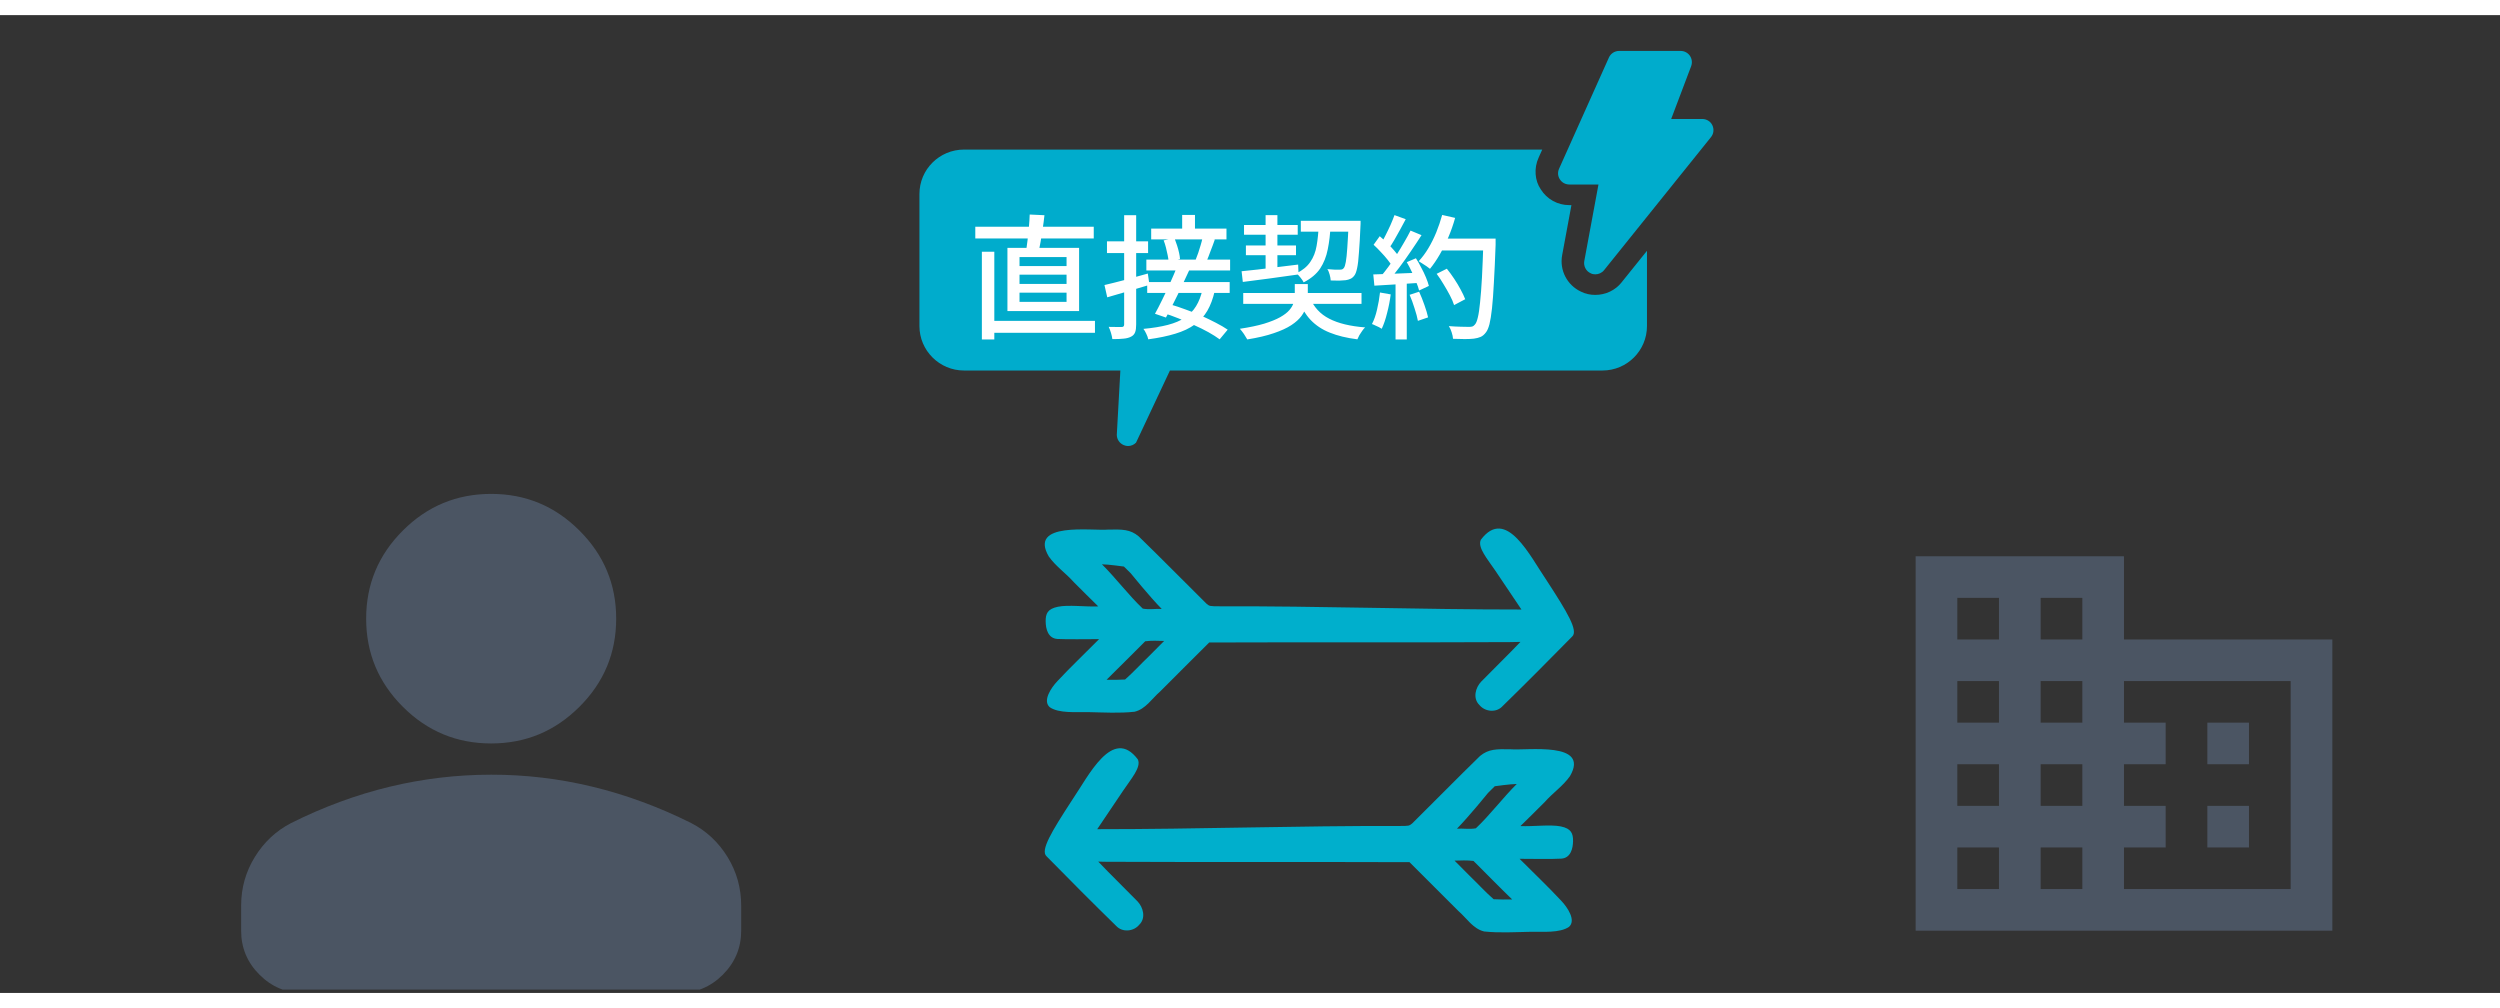
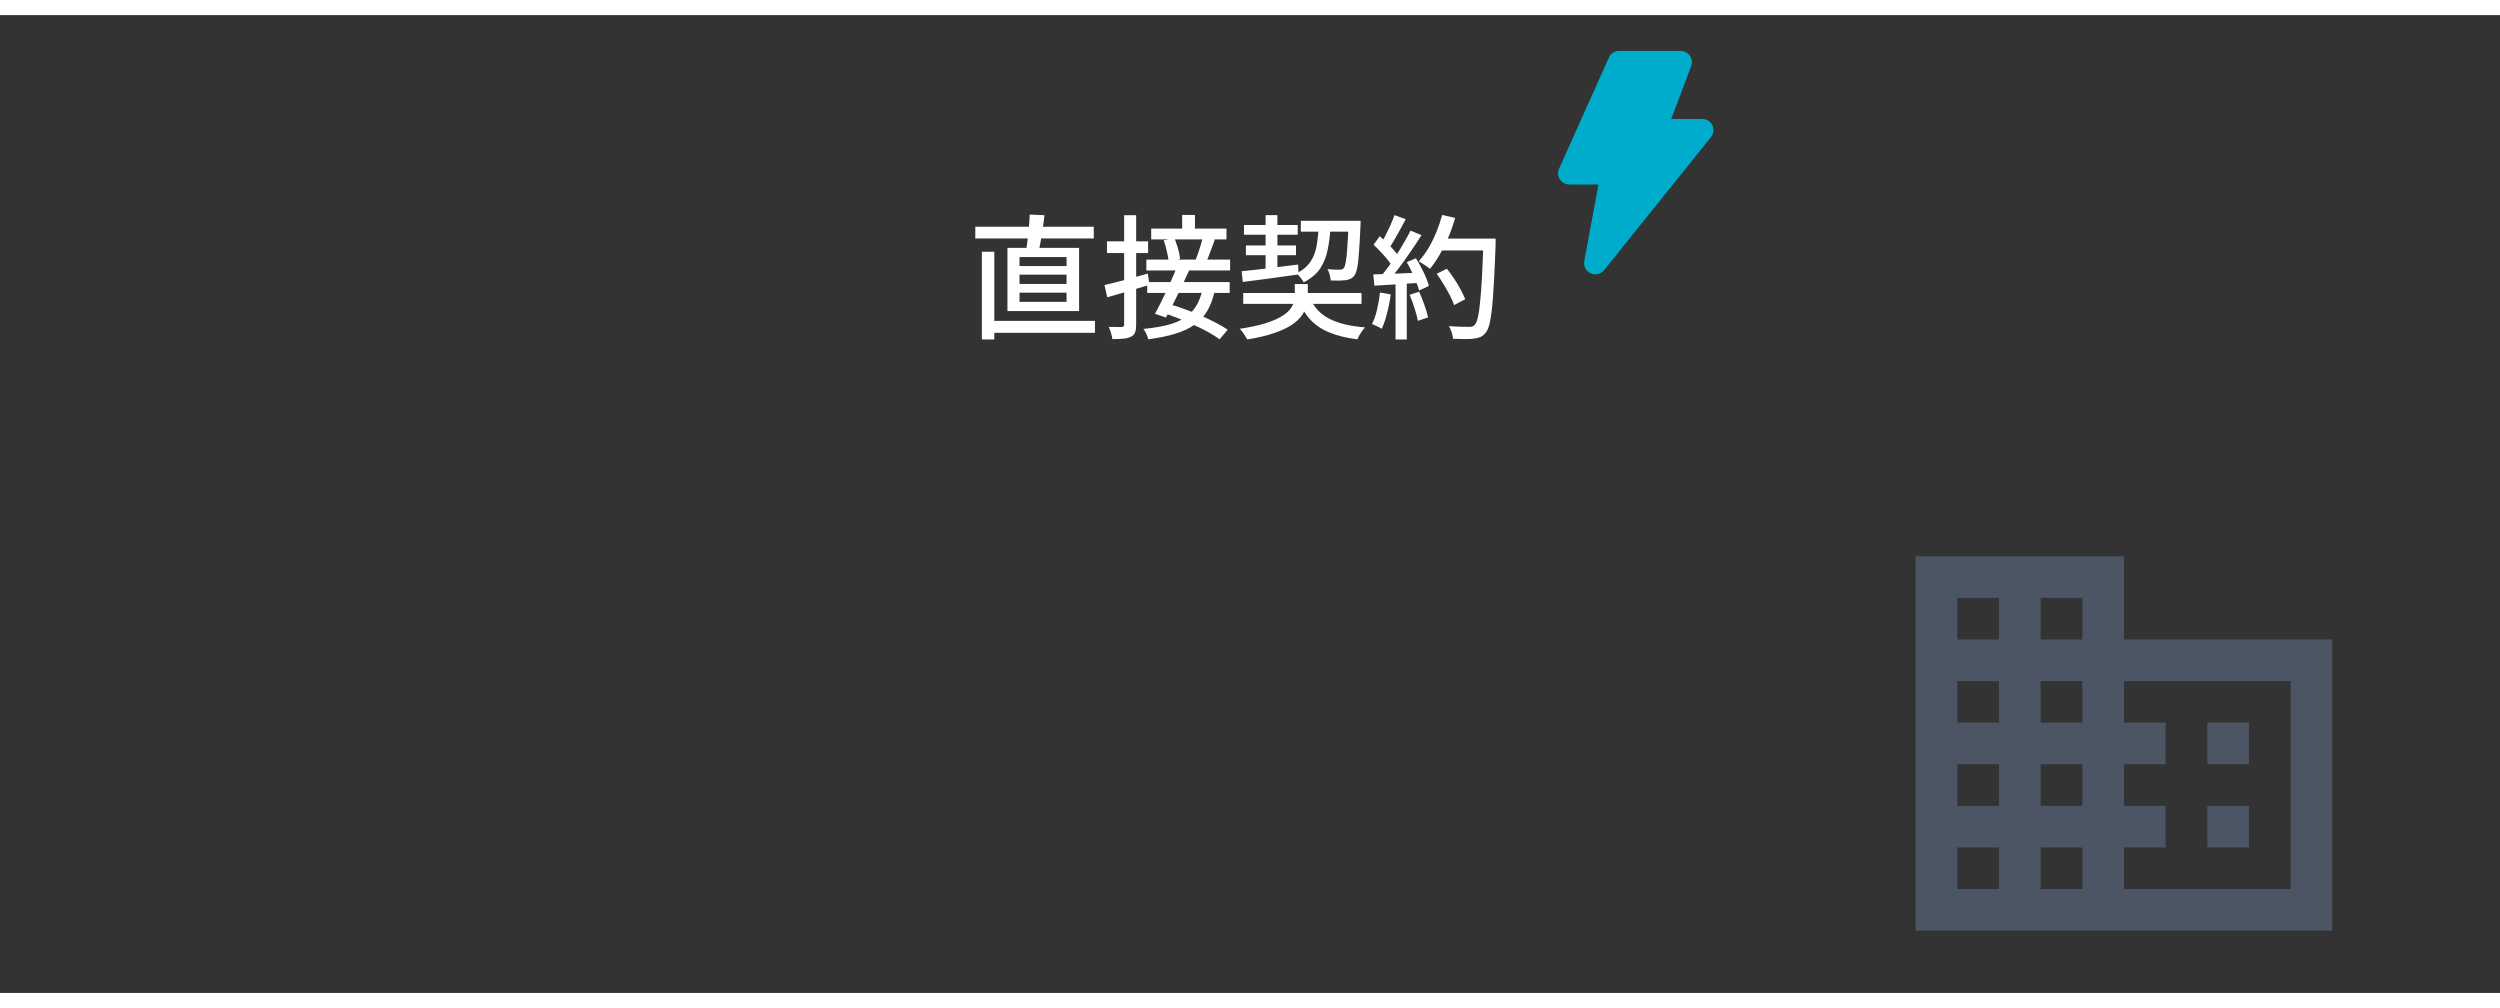
<svg xmlns="http://www.w3.org/2000/svg" width="248" zoomAndPan="magnify" viewBox="0 0 186 72.75" height="100" preserveAspectRatio="xMidYMid meet" version="1.0">
  <rect x="0" y="0" width="186" height="72.75" fill="#333333" stroke="none" />
  <defs>
    <clipPath id="944f8aa12c">
      <path d="M 17 35 L 55.406 35 L 55.406 72.5 L 17 72.5 Z M 17 35 " clip-rule="nonzero" />
    </clipPath>
    <clipPath id="b6f2fc8d15">
-       <path d="M 68.406 10 L 123 10 L 123 32.195 L 68.406 32.195 Z M 68.406 10 " clip-rule="nonzero" />
-     </clipPath>
+       </clipPath>
    <clipPath id="f555a30f11">
      <path d="M 115 2.664 L 127.48 2.664 L 127.48 20 L 115 20 Z M 115 2.664 " clip-rule="nonzero" />
    </clipPath>
  </defs>
  <g clip-path="url(#944f8aa12c)">
-     <path fill="#4b5563" d="M 36.543 54.188 C 33.984 54.188 31.793 53.281 29.973 51.461 C 28.152 49.645 27.242 47.457 27.242 44.902 C 27.242 42.352 28.152 40.164 29.973 38.348 C 31.793 36.527 33.984 35.621 36.543 35.621 C 39.102 35.621 41.289 36.527 43.109 38.348 C 44.934 40.164 45.844 42.352 45.844 44.902 C 45.844 47.457 44.934 49.645 43.109 51.461 C 41.289 53.281 39.102 54.188 36.543 54.188 Z M 17.941 68.117 L 17.941 66.258 C 17.941 64.941 18.281 63.734 18.961 62.633 C 19.637 61.531 20.539 60.688 21.66 60.109 C 24.062 58.91 26.504 58.008 28.984 57.41 C 31.465 56.812 33.984 56.512 36.543 56.512 C 39.102 56.508 41.617 56.809 44.098 57.41 C 46.578 58.012 49.02 58.91 51.422 60.109 C 52.547 60.688 53.449 61.531 54.129 62.633 C 54.805 63.734 55.145 64.945 55.145 66.258 L 55.145 68.117 C 55.145 69.391 54.688 70.484 53.777 71.395 C 52.867 72.305 51.773 72.758 50.492 72.758 L 22.59 72.758 C 21.312 72.758 20.219 72.305 19.309 71.395 C 18.398 70.488 17.941 69.395 17.941 68.117 Z M 17.941 68.117 " fill-opacity="1" fill-rule="nonzero" />
-   </g>
-   <path fill="#00afcc" d="M 110.176 39.031 C 109.902 39.605 110.68 40.477 111.266 41.352 C 111.848 42.223 111.859 42.234 113.195 44.223 C 105.711 44.227 98.246 43.961 90.762 43.984 C 89.992 43.98 89.996 43.984 89.754 43.781 C 88.07 42.117 86.414 40.426 84.715 38.777 C 84.082 38.246 83.477 38.258 82.457 38.277 C 81.23 38.383 76.508 37.668 78.027 40.273 C 78.543 41.008 79.305 41.523 79.895 42.191 C 80.5 42.793 81.098 43.398 81.711 43.992 C 80.754 44.035 79.512 43.855 78.715 44.016 C 77.918 44.176 77.793 44.555 77.797 45.105 C 77.801 45.66 77.969 46.371 78.676 46.414 C 79.387 46.453 80.891 46.426 81.773 46.426 C 80.742 47.469 79.672 48.477 78.672 49.551 C 78.199 50.047 77.555 51.012 78.102 51.492 C 78.797 51.961 80.004 51.84 81.059 51.859 C 82.113 51.879 83.285 51.953 84.414 51.828 C 85.234 51.633 85.711 50.844 86.316 50.32 C 87.535 49.109 88.742 47.883 89.965 46.676 C 97.406 46.648 104.855 46.684 112.297 46.648 C 112.574 46.648 112.848 46.645 113.121 46.633 C 112.168 47.633 111.172 48.594 110.207 49.582 C 109.766 50.035 109.566 50.836 110.062 51.32 C 110.48 51.84 111.328 51.922 111.789 51.414 C 113.535 49.711 115.254 47.977 116.965 46.238 C 117.449 45.816 116.605 44.418 115.059 42.043 C 113.848 40.277 112.055 36.535 110.176 39.031 Z M 84.117 41.516 C 84.117 41.516 85.578 43.32 86.434 44.18 C 85.969 44.16 85.465 44.242 85.023 44.156 C 83.977 43.168 83.008 41.871 81.984 40.859 C 82.457 40.863 83.621 41.027 83.621 41.027 Z M 85.477 47.703 C 84.883 48.27 84.316 48.895 83.707 49.43 C 83.246 49.457 82.789 49.461 82.328 49.449 C 83.297 48.508 84.242 47.535 85.203 46.586 C 85.668 46.523 86.145 46.551 86.613 46.562 Z M 85.477 47.703 " fill-opacity="1" fill-rule="nonzero" />
-   <path fill="#00afcc" d="M 84.656 55.375 C 84.93 55.949 84.148 56.824 83.566 57.695 C 82.98 58.566 82.969 58.578 81.633 60.566 C 89.117 60.57 96.586 60.305 104.07 60.328 C 104.836 60.328 104.836 60.328 105.078 60.129 C 106.762 58.465 108.418 56.77 110.113 55.121 C 110.75 54.594 111.355 54.602 112.375 54.621 C 113.602 54.727 118.324 54.016 116.805 56.621 C 116.289 57.355 115.527 57.867 114.938 58.535 C 114.332 59.137 113.734 59.746 113.117 60.336 C 114.074 60.379 115.316 60.203 116.117 60.359 C 116.914 60.52 117.039 60.898 117.035 61.453 C 117.027 62.004 116.859 62.719 116.152 62.758 C 115.445 62.801 113.941 62.773 113.055 62.77 C 114.09 63.812 115.16 64.82 116.16 65.895 C 116.633 66.395 117.277 67.359 116.73 67.836 C 116.035 68.305 114.828 68.184 113.773 68.203 C 112.719 68.223 111.547 68.297 110.418 68.176 C 109.594 67.977 109.121 67.188 108.516 66.664 C 107.293 65.453 106.09 64.23 104.867 63.02 C 97.426 62.992 89.977 63.027 82.531 62.992 C 82.258 62.996 81.984 62.988 81.707 62.977 C 82.66 63.98 83.66 64.938 84.625 65.93 C 85.062 66.383 85.266 67.18 84.766 67.668 C 84.352 68.184 83.504 68.266 83.043 67.762 C 81.297 66.059 79.574 64.324 77.867 62.586 C 77.379 62.16 78.227 60.762 79.773 58.387 C 80.98 56.625 82.777 52.883 84.656 55.375 Z M 110.715 57.863 C 110.715 57.863 109.254 59.664 108.398 60.527 C 108.863 60.504 109.367 60.586 109.805 60.5 C 110.855 59.512 111.82 58.219 112.848 57.203 C 112.371 57.207 111.211 57.371 111.211 57.371 Z M 109.352 64.047 C 109.949 64.617 110.512 65.242 111.125 65.777 C 111.582 65.801 112.043 65.805 112.504 65.793 C 111.531 64.852 110.59 63.883 109.629 62.93 C 109.16 62.867 108.688 62.895 108.219 62.906 Z M 109.352 64.047 " fill-opacity="1" fill-rule="nonzero" />
+     </g>
  <path fill="#4b5563" d="M 167.324 58.832 L 164.227 58.832 L 164.227 61.926 L 167.324 61.926 M 167.324 52.641 L 164.227 52.641 L 164.227 55.734 L 167.324 55.734 M 170.426 65.02 L 158.023 65.02 L 158.023 61.926 L 161.125 61.926 L 161.125 58.832 L 158.023 58.832 L 158.023 55.734 L 161.125 55.734 L 161.125 52.641 L 158.023 52.641 L 158.023 49.547 L 170.426 49.547 M 154.926 46.453 L 151.824 46.453 L 151.824 43.355 L 154.926 43.355 M 154.926 52.641 L 151.824 52.641 L 151.824 49.547 L 154.926 49.547 M 154.926 58.832 L 151.824 58.832 L 151.824 55.734 L 154.926 55.734 M 154.926 65.02 L 151.824 65.02 L 151.824 61.926 L 154.926 61.926 M 148.723 46.453 L 145.625 46.453 L 145.625 43.355 L 148.723 43.355 M 148.723 52.641 L 145.625 52.641 L 145.625 49.547 L 148.723 49.547 M 148.723 58.832 L 145.625 58.832 L 145.625 55.734 L 148.723 55.734 M 148.723 65.02 L 145.625 65.02 L 145.625 61.926 L 148.723 61.926 M 158.023 46.453 L 158.023 40.262 L 142.523 40.262 L 142.523 68.117 L 173.527 68.117 L 173.527 46.453 Z M 158.023 46.453 " fill-opacity="1" fill-rule="nonzero" />
  <g clip-path="url(#b6f2fc8d15)">
    <path fill="#00accc" d="M 120.648 19.883 C 120.18 20.473 119.457 20.816 118.688 20.816 C 118.297 20.816 117.938 20.734 117.609 20.566 C 116.59 20.082 116.02 18.98 116.223 17.867 L 116.914 14.137 L 116.758 14.137 C 115.887 14.137 115.09 13.695 114.633 12.961 C 114.188 12.316 114.113 11.391 114.473 10.605 L 114.742 10.004 L 71.719 10.004 C 69.895 10.004 68.406 11.48 68.406 13.309 L 68.406 23.133 C 68.406 24.953 69.895 26.441 71.719 26.441 L 83.355 26.441 L 83.09 31.223 C 83.09 31.559 83.293 31.859 83.609 31.992 C 83.711 32.035 83.82 32.059 83.926 32.059 C 84.145 32.059 84.363 31.969 84.52 31.809 L 87.043 26.441 L 119.223 26.441 C 121.059 26.441 122.535 24.953 122.535 23.133 L 122.535 17.535 L 120.645 19.883 Z M 120.648 19.883 " fill-opacity="1" fill-rule="nonzero" />
  </g>
  <g clip-path="url(#f555a30f11)">
    <path fill="#00accc" d="M 127.398 8.191 C 127.266 7.91 126.973 7.727 126.645 7.727 L 124.336 7.727 L 125.824 3.793 C 125.918 3.531 125.883 3.25 125.727 3.023 C 125.574 2.801 125.316 2.664 125.039 2.664 L 120.465 2.664 C 120.137 2.664 119.836 2.855 119.703 3.156 L 115.996 11.426 C 115.879 11.684 115.895 11.984 116.055 12.219 C 116.207 12.461 116.473 12.602 116.758 12.602 L 118.926 12.602 L 117.871 18.297 C 117.805 18.672 117.996 19.051 118.348 19.207 C 118.457 19.266 118.57 19.285 118.691 19.285 C 118.941 19.285 119.184 19.176 119.344 18.973 L 127.297 9.078 C 127.5 8.828 127.539 8.484 127.398 8.191 Z M 127.398 8.191 " fill-opacity="1" fill-rule="nonzero" />
  </g>
  <path fill="#ffffff" d="M 73.508 22.746 L 81.465 22.746 L 81.465 23.633 L 73.508 23.633 Z M 72.562 15.742 L 81.375 15.742 L 81.375 16.617 L 72.562 16.617 Z M 73.051 17.602 L 73.977 17.602 L 73.977 24.129 L 73.051 24.129 Z M 75.852 19.312 L 75.852 20 L 79.352 20 L 79.352 19.312 Z M 75.852 20.648 L 75.852 21.336 L 79.352 21.336 L 79.352 20.648 Z M 75.852 18 L 75.852 18.668 L 79.352 18.668 L 79.352 18 Z M 74.953 17.316 L 80.285 17.316 L 80.285 22.02 L 74.953 22.02 Z M 76.609 14.836 L 77.707 14.887 C 77.672 15.219 77.629 15.559 77.574 15.902 C 77.523 16.238 77.469 16.566 77.418 16.875 C 77.363 17.188 77.309 17.465 77.258 17.703 L 76.332 17.621 C 76.371 17.371 76.41 17.082 76.449 16.758 C 76.488 16.434 76.523 16.102 76.551 15.762 C 76.582 15.426 76.602 15.117 76.609 14.836 Z M 87.953 14.867 L 88.906 14.867 L 88.906 16.219 L 87.953 16.219 Z M 85.648 15.883 L 91.25 15.883 L 91.25 16.688 L 85.648 16.688 Z M 85.289 18.191 L 91.52 18.191 L 91.52 18.996 L 85.289 18.996 Z M 86.574 16.758 L 87.383 16.598 C 87.449 16.766 87.512 16.941 87.574 17.137 C 87.633 17.32 87.684 17.504 87.723 17.684 C 87.762 17.855 87.785 18.012 87.793 18.148 L 86.945 18.348 C 86.938 18.211 86.914 18.047 86.875 17.863 C 86.84 17.676 86.797 17.488 86.746 17.293 C 86.699 17.102 86.641 16.922 86.574 16.758 Z M 89.465 16.59 L 90.383 16.699 C 90.285 16.984 90.176 17.27 90.062 17.562 C 89.957 17.855 89.859 18.105 89.766 18.32 L 88.957 18.199 C 89.02 18.047 89.082 17.879 89.148 17.691 C 89.215 17.5 89.273 17.309 89.328 17.117 C 89.387 16.918 89.434 16.742 89.465 16.59 Z M 85.352 19.863 L 91.488 19.863 L 91.488 20.668 L 85.352 20.668 Z M 87.543 18.797 L 88.48 18.977 C 88.305 19.359 88.117 19.77 87.91 20.199 C 87.711 20.625 87.508 21.035 87.305 21.434 C 87.105 21.832 86.918 22.188 86.746 22.5 L 85.93 22.219 C 86.094 21.922 86.273 21.578 86.465 21.184 C 86.66 20.793 86.848 20.391 87.035 19.973 C 87.227 19.547 87.398 19.156 87.543 18.797 Z M 86.516 22.148 L 87.074 21.523 C 87.438 21.629 87.816 21.754 88.211 21.902 C 88.609 22.039 89 22.195 89.387 22.367 C 89.773 22.543 90.133 22.719 90.473 22.895 C 90.812 23.07 91.102 23.238 91.34 23.402 L 90.742 24.121 C 90.516 23.953 90.238 23.777 89.914 23.594 C 89.59 23.414 89.234 23.238 88.848 23.066 C 88.465 22.887 88.07 22.719 87.672 22.559 C 87.273 22.398 86.887 22.262 86.516 22.148 Z M 89.465 20.418 L 90.375 20.527 C 90.246 21.098 90.062 21.59 89.824 22 C 89.586 22.406 89.27 22.746 88.879 23.027 C 88.492 23.305 88.016 23.531 87.441 23.703 C 86.879 23.875 86.207 24.016 85.43 24.121 C 85.402 23.988 85.355 23.848 85.281 23.703 C 85.215 23.555 85.145 23.438 85.07 23.344 C 85.773 23.277 86.379 23.18 86.887 23.047 C 87.398 22.914 87.82 22.734 88.16 22.508 C 88.504 22.277 88.781 21.992 88.988 21.652 C 89.199 21.309 89.359 20.895 89.465 20.418 Z M 82.172 20.082 C 82.582 19.988 83.078 19.863 83.656 19.711 C 84.234 19.555 84.816 19.391 85.398 19.227 L 85.52 20.07 C 84.977 20.23 84.426 20.391 83.875 20.559 C 83.332 20.719 82.832 20.863 82.379 20.996 Z M 82.359 16.828 L 85.418 16.828 L 85.418 17.703 L 82.359 17.703 Z M 83.637 14.887 L 84.531 14.887 L 84.531 23.016 C 84.531 23.262 84.508 23.453 84.453 23.594 C 84.398 23.738 84.301 23.848 84.152 23.922 C 84.008 24 83.82 24.051 83.598 24.07 C 83.375 24.098 83.098 24.105 82.758 24.102 C 82.746 23.98 82.711 23.832 82.66 23.652 C 82.605 23.473 82.551 23.32 82.488 23.195 C 82.703 23.203 82.898 23.203 83.078 23.203 C 83.262 23.203 83.387 23.203 83.445 23.203 C 83.512 23.203 83.559 23.191 83.586 23.164 C 83.621 23.133 83.637 23.082 83.637 23.016 Z M 92.496 20.676 L 101.297 20.676 L 101.297 21.484 L 92.496 21.484 Z M 92.555 15.613 L 96.551 15.613 L 96.551 16.34 L 92.555 16.34 Z M 96.781 15.305 L 100.668 15.305 L 100.668 16.109 L 96.781 16.109 Z M 92.695 17.137 L 96.422 17.137 L 96.422 17.863 L 92.695 17.863 Z M 97.461 21.027 C 97.746 21.723 98.223 22.242 98.895 22.586 C 99.566 22.934 100.457 23.148 101.566 23.234 C 101.492 23.301 101.418 23.387 101.348 23.492 C 101.273 23.598 101.203 23.707 101.137 23.812 C 101.078 23.926 101.027 24.027 100.988 24.121 C 100.191 24.02 99.508 23.855 98.934 23.621 C 98.371 23.398 97.895 23.082 97.508 22.676 C 97.129 22.273 96.82 21.766 96.582 21.156 Z M 100.34 15.305 L 101.227 15.305 C 101.227 15.305 101.227 15.328 101.227 15.375 C 101.227 15.422 101.227 15.473 101.227 15.535 C 101.227 15.594 101.223 15.645 101.219 15.684 C 101.184 16.5 101.148 17.16 101.105 17.672 C 101.074 18.176 101.027 18.562 100.969 18.828 C 100.914 19.094 100.844 19.277 100.758 19.383 C 100.672 19.496 100.574 19.578 100.469 19.621 C 100.371 19.668 100.25 19.703 100.109 19.723 C 99.992 19.734 99.832 19.746 99.633 19.754 C 99.434 19.754 99.223 19.75 99.004 19.742 C 98.996 19.609 98.973 19.465 98.926 19.305 C 98.883 19.141 98.828 19.004 98.754 18.898 C 98.953 18.918 99.137 18.93 99.305 18.938 C 99.469 18.938 99.59 18.938 99.66 18.938 C 99.742 18.938 99.805 18.93 99.852 18.918 C 99.898 18.898 99.941 18.863 99.98 18.816 C 100.039 18.742 100.09 18.59 100.129 18.359 C 100.172 18.129 100.207 17.777 100.238 17.316 C 100.273 16.844 100.305 16.227 100.34 15.465 Z M 92.375 19.055 C 92.73 19.023 93.133 18.98 93.594 18.926 C 94.051 18.875 94.535 18.812 95.047 18.746 C 95.559 18.68 96.07 18.617 96.582 18.559 L 96.613 19.293 C 95.867 19.402 95.129 19.504 94.391 19.602 C 93.66 19.695 93.02 19.777 92.465 19.852 Z M 98.117 15.594 L 98.996 15.594 C 98.969 16.27 98.898 16.879 98.785 17.426 C 98.68 17.969 98.488 18.445 98.219 18.855 C 97.945 19.262 97.535 19.602 96.992 19.883 C 96.945 19.781 96.867 19.664 96.762 19.535 C 96.656 19.395 96.551 19.289 96.453 19.215 C 96.918 18.984 97.262 18.699 97.488 18.359 C 97.723 18.02 97.879 17.621 97.957 17.156 C 98.039 16.691 98.09 16.172 98.117 15.594 Z M 94.16 14.879 L 95.039 14.879 L 95.039 19.047 L 94.16 19.156 Z M 96.332 20.012 L 97.301 20.012 L 97.301 20.895 C 97.301 21.137 97.266 21.379 97.199 21.633 C 97.133 21.883 97.012 22.133 96.832 22.379 C 96.66 22.617 96.406 22.848 96.074 23.066 C 95.742 23.285 95.305 23.484 94.77 23.664 C 94.238 23.848 93.578 24.004 92.797 24.129 C 92.734 24.016 92.652 23.883 92.547 23.723 C 92.441 23.57 92.34 23.441 92.246 23.336 C 92.965 23.227 93.566 23.102 94.051 22.957 C 94.543 22.805 94.938 22.645 95.238 22.477 C 95.543 22.305 95.773 22.129 95.926 21.949 C 96.086 21.766 96.191 21.582 96.242 21.402 C 96.305 21.219 96.332 21.043 96.332 20.875 Z M 106.887 19.246 L 107.645 18.867 C 107.832 19.098 108.016 19.352 108.195 19.621 C 108.371 19.887 108.531 20.152 108.672 20.418 C 108.816 20.684 108.93 20.922 109.012 21.137 L 108.184 21.574 C 108.117 21.359 108.016 21.121 107.875 20.855 C 107.734 20.586 107.578 20.309 107.406 20.031 C 107.238 19.746 107.066 19.484 106.887 19.246 Z M 107.059 16.629 L 110.766 16.629 L 110.766 17.512 L 107.059 17.512 Z M 110.367 16.629 L 111.273 16.629 C 111.273 16.629 111.273 16.656 111.273 16.719 C 111.273 16.777 111.273 16.844 111.273 16.918 C 111.273 16.988 111.273 17.047 111.273 17.086 C 111.234 18.195 111.191 19.137 111.145 19.91 C 111.105 20.68 111.059 21.316 111.004 21.82 C 110.949 22.32 110.887 22.711 110.816 22.996 C 110.742 23.273 110.656 23.477 110.555 23.602 C 110.43 23.77 110.297 23.883 110.156 23.941 C 110.023 24 109.859 24.043 109.66 24.07 C 109.492 24.09 109.266 24.102 108.98 24.102 C 108.695 24.102 108.402 24.094 108.105 24.082 C 108.098 23.941 108.062 23.781 108.004 23.602 C 107.949 23.422 107.883 23.27 107.793 23.137 C 108.121 23.16 108.418 23.18 108.691 23.184 C 108.973 23.191 109.172 23.195 109.301 23.195 C 109.398 23.195 109.484 23.184 109.551 23.164 C 109.613 23.137 109.676 23.094 109.727 23.027 C 109.816 22.938 109.887 22.762 109.949 22.5 C 110.016 22.234 110.07 21.859 110.117 21.375 C 110.172 20.883 110.215 20.266 110.258 19.523 C 110.297 18.773 110.332 17.875 110.367 16.828 Z M 107.297 14.867 L 108.262 15.086 C 108.129 15.562 107.965 16.039 107.766 16.508 C 107.566 16.973 107.352 17.406 107.117 17.812 C 106.883 18.215 106.641 18.57 106.391 18.875 C 106.328 18.824 106.246 18.762 106.141 18.688 C 106.039 18.613 105.934 18.547 105.82 18.48 C 105.715 18.406 105.625 18.348 105.551 18.309 C 105.812 18.031 106.051 17.711 106.27 17.344 C 106.488 16.98 106.684 16.586 106.859 16.16 C 107.031 15.734 107.176 15.305 107.297 14.867 Z M 103.75 14.879 L 104.586 15.184 C 104.453 15.43 104.312 15.691 104.168 15.961 C 104.027 16.227 103.883 16.48 103.738 16.727 C 103.598 16.973 103.461 17.184 103.328 17.363 L 102.691 17.098 C 102.816 16.898 102.945 16.668 103.07 16.41 C 103.203 16.152 103.328 15.887 103.449 15.625 C 103.57 15.352 103.668 15.102 103.75 14.879 Z M 104.945 16.031 L 105.762 16.371 C 105.523 16.746 105.258 17.145 104.973 17.562 C 104.695 17.973 104.41 18.375 104.117 18.766 C 103.832 19.152 103.559 19.484 103.301 19.762 L 102.711 19.465 C 102.906 19.238 103.105 18.984 103.309 18.707 C 103.516 18.422 103.719 18.125 103.918 17.812 C 104.117 17.5 104.305 17.191 104.477 16.887 C 104.656 16.582 104.812 16.297 104.945 16.031 Z M 102.195 17.086 L 102.652 16.449 C 102.832 16.602 103.016 16.77 103.199 16.957 C 103.395 17.141 103.566 17.324 103.719 17.504 C 103.879 17.684 104 17.848 104.086 18 L 103.598 18.727 C 103.512 18.566 103.395 18.391 103.238 18.199 C 103.086 18.008 102.918 17.816 102.73 17.621 C 102.551 17.426 102.371 17.246 102.195 17.086 Z M 104.664 18.379 L 105.344 18.09 C 105.484 18.305 105.617 18.535 105.742 18.789 C 105.875 19.031 105.992 19.273 106.09 19.512 C 106.191 19.754 106.262 19.965 106.309 20.148 L 105.582 20.488 C 105.535 20.305 105.461 20.09 105.363 19.852 C 105.27 19.605 105.16 19.355 105.035 19.094 C 104.914 18.836 104.793 18.598 104.664 18.379 Z M 102.172 19.293 C 102.633 19.281 103.176 19.262 103.809 19.234 C 104.445 19.207 105.098 19.184 105.762 19.156 L 105.75 19.91 C 105.129 19.953 104.508 19.992 103.898 20.031 C 103.285 20.07 102.738 20.105 102.254 20.129 Z M 104.875 20.809 L 105.582 20.578 C 105.723 20.883 105.855 21.215 105.98 21.574 C 106.105 21.926 106.195 22.23 106.25 22.488 L 105.492 22.746 C 105.445 22.488 105.363 22.176 105.242 21.812 C 105.129 21.445 105.008 21.113 104.875 20.809 Z M 102.672 20.637 L 103.469 20.777 C 103.41 21.246 103.32 21.711 103.199 22.168 C 103.086 22.629 102.953 23.016 102.801 23.336 C 102.75 23.301 102.68 23.262 102.594 23.215 C 102.508 23.168 102.414 23.125 102.312 23.086 C 102.219 23.039 102.141 23.004 102.074 22.984 C 102.234 22.68 102.359 22.32 102.453 21.902 C 102.551 21.484 102.625 21.062 102.672 20.637 Z M 103.828 19.691 L 104.664 19.691 L 104.664 24.129 L 103.828 24.129 Z M 103.828 19.691 " fill-opacity="1" fill-rule="nonzero" />
</svg>